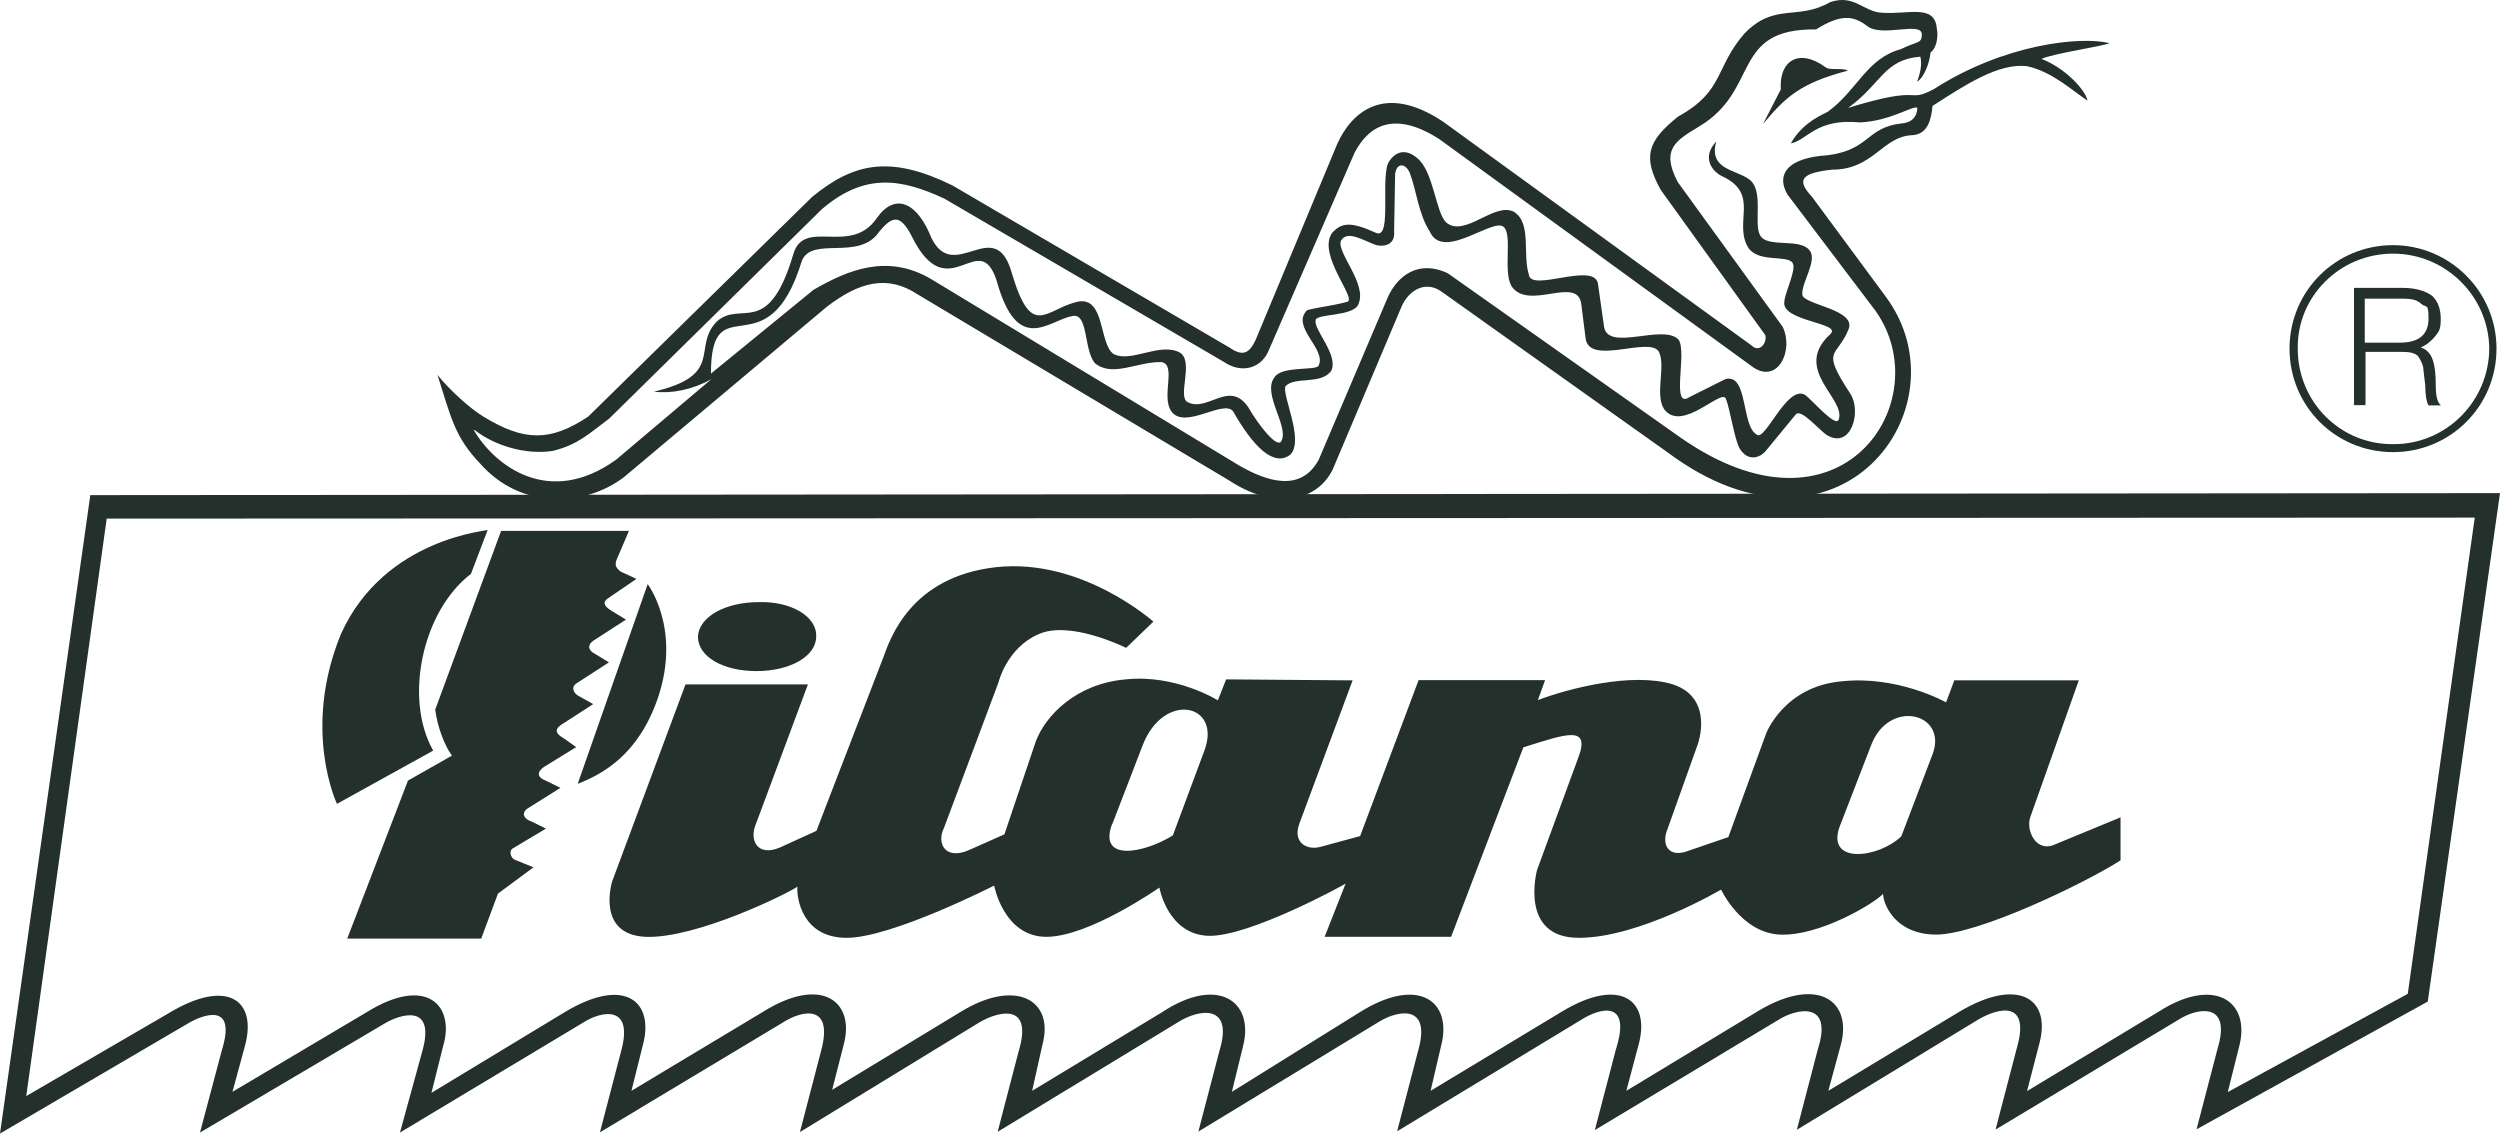
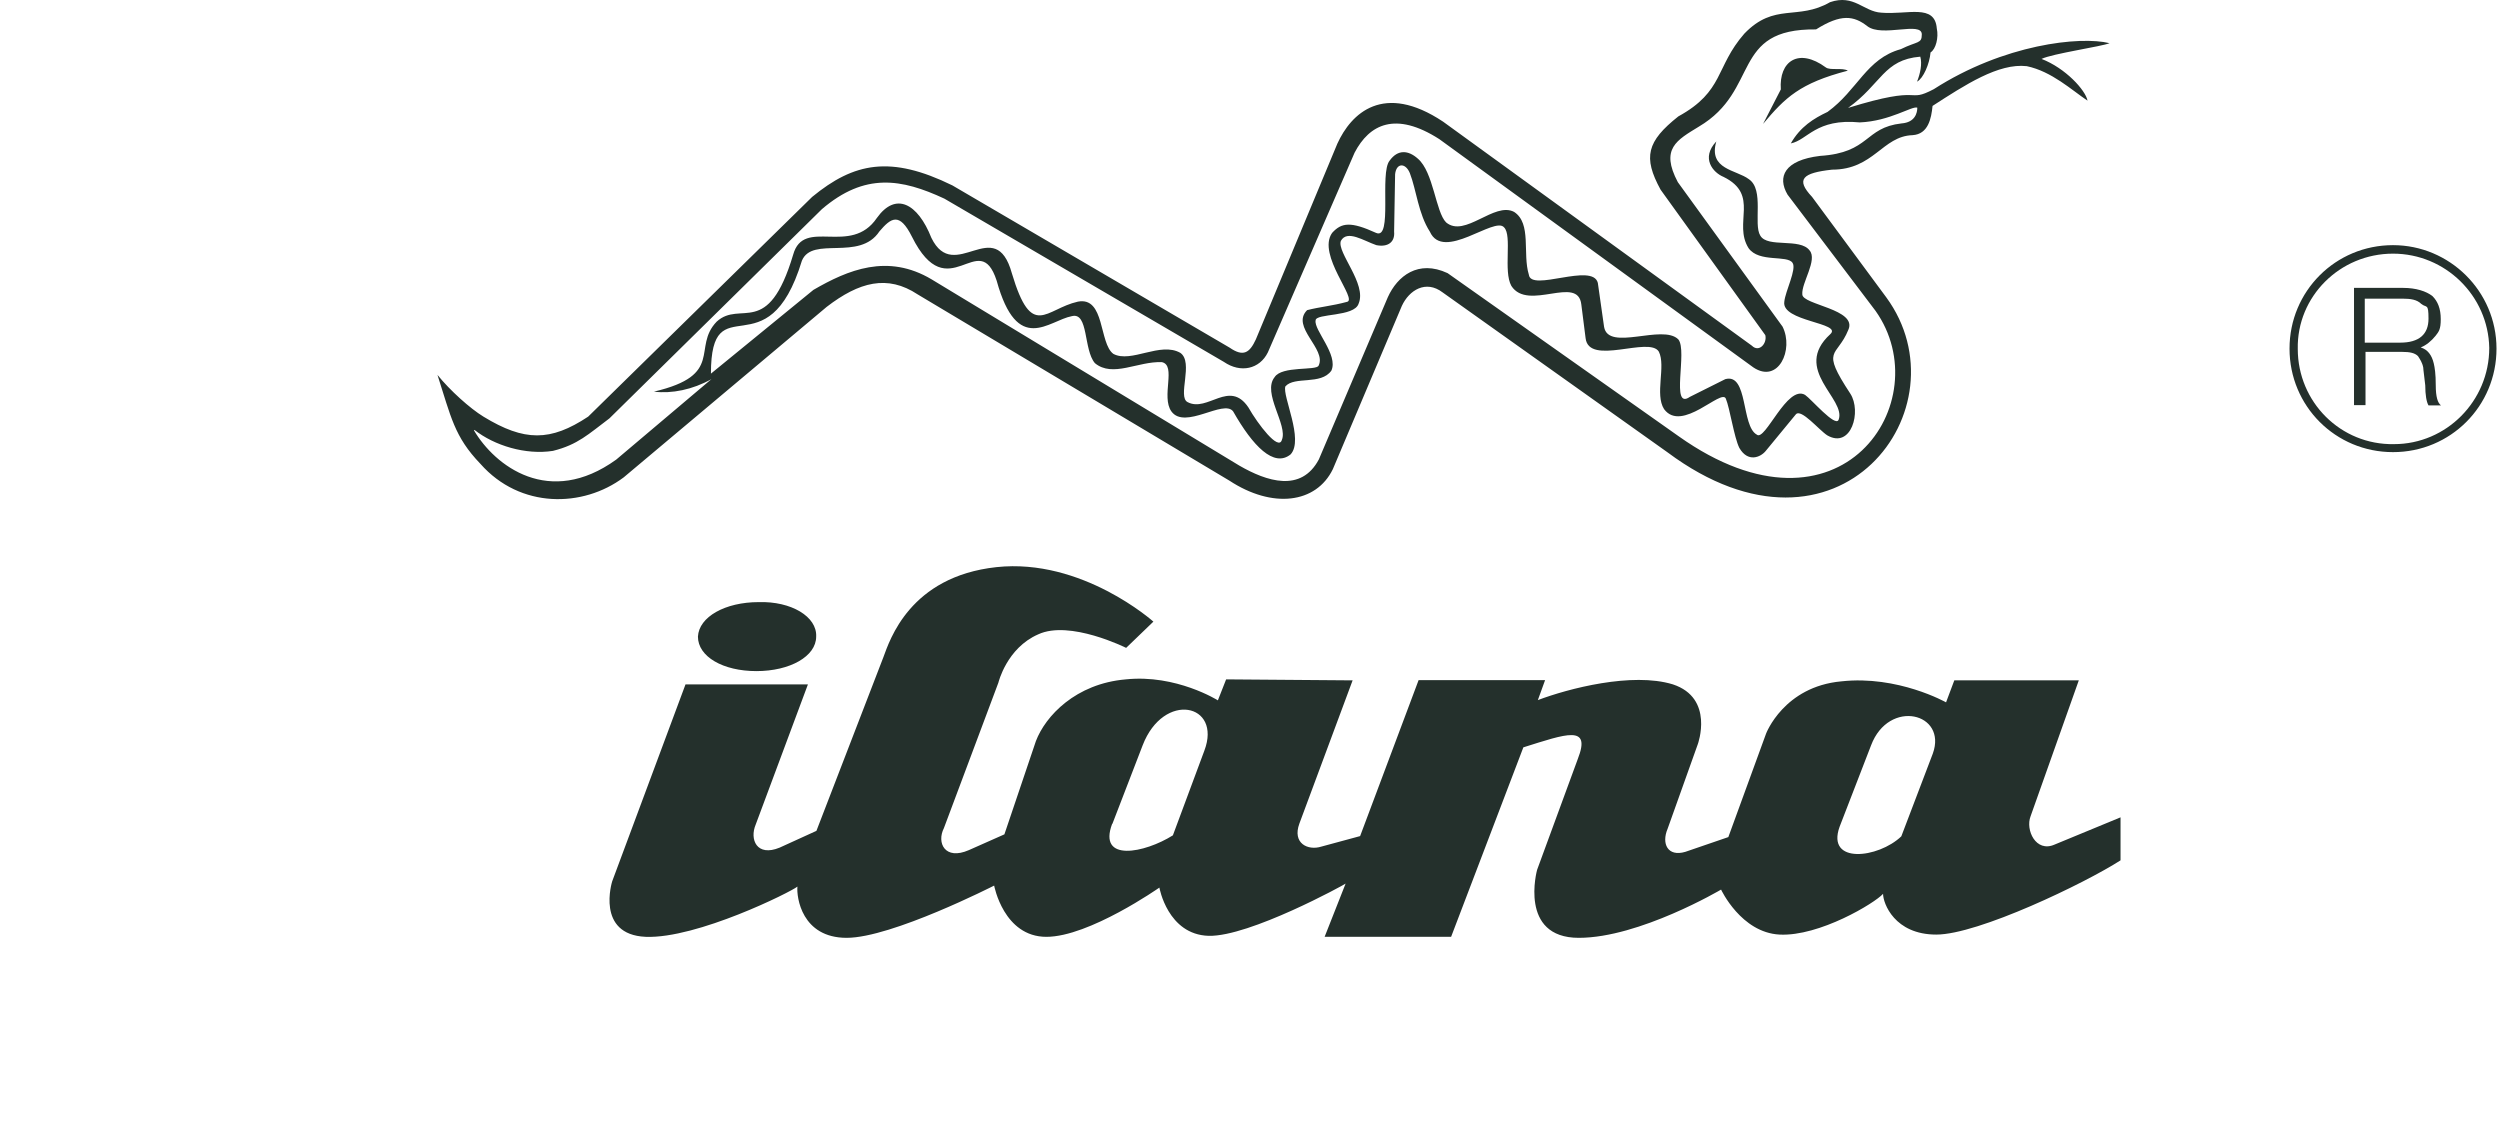
<svg xmlns="http://www.w3.org/2000/svg" id="G" version="1.1" viewBox="40 313.23 1000.1 453.47">
  <defs>
    <style>
      .st0 {
        fill: #24302c;
        fill-rule: evenodd;
      }
    </style>
  </defs>
  <path class="st0" d="M229.6,485.4c8.4,14.2,30.1,31,56.9,11.7l38.1-32.2c-7.5,4.2-15.9,5.9-23,5,28.5-6.7,15.1-17.6,25.1-28,9.6-8.8,20.5,7.1,30.6-26.8,4.2-15.1,23,.8,33.5-14.7,7.5-10.5,16.3-5.9,21.8,8,9.2,18.8,25.5-10,32.2,14.2,8,26.8,13.4,14.2,26.4,11.3,10.9-2.1,8.4,16.7,14.2,20.9,7.1,3.8,18.8-5,26.8-.4,5.4,3.8-1.3,17.6,2.9,19.7,8,4.2,16.7-9.2,24.3,2.1,3.8,6.7,12.1,17.6,13.4,13,2.5-5.9-8-18.8-2.9-25.1,2.9-4.6,16.7-2.5,17.6-4.6,3.3-6.7-11.3-15.5-4.6-22.2,5-1.3,10-1.7,15.9-3.3,4.6-.8-12.1-18.8-5.9-27.6,3.8-4.2,7.5-4.6,17.6,0,6.7,2.9,1.3-23.9,5.4-28.9,3.3-4.6,7.5-4.2,11.3-.8,6.3,5.4,7.1,21.3,11.3,25.5,7.5,6.3,19.3-8.4,27.2-4.2,7.1,4.6,3.3,16.7,5.9,25.1.8,7.1,25.5-5,27.6,3.3l2.5,17.6c1.7,10,23.4-1.3,29.7,5,3.8,4.6-3.3,28.5,4.6,23l14.2-7.1c9.2-2.5,6.3,18.8,12.6,22.2,3.3,2.9,12.1-20.1,19.3-15.9,2.5,1.7,12.1,13,13.4,10,3.3-8.4-18.8-20.1-3.3-34.3,5-4.6-19.7-5-18.4-13,.4-4.2,5-13,3.3-15.5-2.1-3.3-13.4,0-17.6-5.9-6.3-10,4.6-21.3-10-28.5-4.2-1.7-9.2-7.5-2.9-14.2-3.3,11.3,8,11.3,13,15.1,6.3,4.2,1.7,18,4.6,22.6,2.9,5,15.9.8,19.7,5.9,3.3,3.8-3.3,13-2.9,17.6,0,4.2,22.2,5.9,18.4,14.2-4.6,11.3-11.3,7.1.8,25.5,4.6,7.1.4,22.2-9.2,16.7-3.3-2.1-10.5-10.9-12.6-8.4l-12.1,14.7c-2.1,2.5-7.1,4.6-10.5-1.3-2.1-4.2-3.8-15.9-5.4-19.7-1.7-4.2-17.6,13.8-24.7,4.2-3.8-5.9.8-17.2-2.1-23-3.8-6.3-28,5.9-29.3-5.4l-1.7-13.4c-1.3-12.1-21.3,2.9-28-7.5-3.3-5.9.4-20.1-2.9-23.4-3.8-4.6-24.3,13.8-29.7,1.7-4.6-7.1-5.4-16.7-8-23.4-1.7-4.2-5.4-4.2-5.9.4l-.4,23c.4,4.2-2.5,6.3-7.1,5.4-5-1.7-11.7-6.3-14.2-1.7-1.7,4.6,10.5,17.2,7.1,25.1-1.7,5.4-17.2,3.8-17.2,6.7-.8,3.8,9.2,13.8,6.3,20.1-4.2,5.9-14.7,2.1-18.4,6.3-1.3,3.8,7.5,21.3,2.1,27.2-6.7,5.4-15.1-3.3-23-17.2-3.8-5-19.3,7.5-24.7,0-4.2-5.9,2.1-18.4-3.8-19.7-9.6-.4-19.7,6.3-26.8.4-4.6-5.4-2.5-20.5-9.2-18.8-9.2,1.7-21.8,15.9-30.1-14.2-7.1-21.8-19.3,11.7-33.9-17.6-5-10-8.4-7.5-13-2.1-8,12.1-26.8,1.7-31,11.7-13.8,45.2-36.4,8.8-36.4,45.2l41-33.5c13.8-8,29.7-14.7,47.3-4.2l123.1,74.5c10.9,6.3,24.7,10.9,31.8-2.5l27.6-64.9c3.8-8.4,12.1-15.1,23.9-9.6l92.5,65.3c64.9,46,104.2-14.2,78.7-50.2l-35.2-46.5c-4.2-7.1-1.3-13.8,13-15.5,20.1-1.3,17.6-11.3,32.6-13,5.4-.4,6.3-4.2,6.3-6.3-2.1-.8-10.9,5.4-23,5.9-17.6-1.7-20.9,7.1-27.6,8.4,3.8-6.7,9.2-10,14.7-12.6,12.1-8.8,15.5-21.3,29.3-25.1,6.7-3.3,8.4-2.1,8.4-5.9,0-5.4-15.9,1.3-21.8-3.3-5.4-4.2-10.5-5-20.5,1.3-34.3-.4-22.2,24.3-46.9,38.9-8.8,5.4-15.5,8.8-8.4,22.2l41.9,57.8c4.6,9.2-1.7,23-11.7,16.3l-125.6-91.3c-17.6-11.3-28-5.9-33.9,5.4l-34.7,79.9c-3.3,6.7-10.9,8.4-17.6,3.8l-111.8-65.3c-17.2-8-31.8-10.5-49,4.2l-85,83.7c-8.4,6.3-12.6,10.5-22.6,13-10.9,1.7-23.4-2.1-31.4-8.4M745.3,362.8c8.8-10.5,14.7-16.3,33.9-21.3-2.1-1.3-7.1,0-8.8-1.3-10.9-8-18.8-2.5-18,8.8l-7.1,13.8ZM215,463.2c5.4,16.7,6.7,24.7,17.2,35.6,15.9,18,41,17.6,57.3,5.4l81.2-68.2c13-10,24.3-13,36.4-5l124.7,74.5c17.2,11.3,34.7,9.2,41.4-4.6l27.6-65.3c2.9-6.3,9.6-10.5,16.3-5.4l90,64c68.6,51.1,119.7-18,87.5-62l-29.7-40.2c-6.7-7.1-3.8-9.6,8-10.9,16.7,0,20.1-13.4,32.2-13.8,6.3-.4,7.5-6.7,8-11.7,13-8.4,26.4-17.2,37.7-15.9,10,2.1,18,9.6,24.3,13.8-.8-4.2-8.8-13-18.4-16.7,4.2-2.1,24.3-5,27.2-6.3-11.7-2.9-42.3.4-70.3,18.4-11.3,5.9-3.3-2.1-34.3,7.5,13.4-9.6,14.2-19.3,28.9-20.5.8,2.9,0,6.7-1.3,10,2.5-1.3,5-7.1,5.4-11.7,2.1-1.3,3.3-5.9,2.5-9.6-.8-10-11.7-5.4-22.2-6.3-7.1-.4-10.9-7.5-20.5-4.2-13,7.5-22.2,0-34.3,12.6-11.7,13.4-8,23-26.4,33.1-12.6,10-14.2,16.3-7.1,29.3l41.9,58.2c.8,3.3-2.5,7.1-5.4,4.2l-123.5-89.6c-23.9-15.9-36.8-3.3-42.3,8.8l-32.6,78.3c-2.5,5.4-5,7.1-10.5,3.3l-110.9-64.9c-24.7-12.1-39.3-9.2-56.1,4.6l-89.6,87.9c-15.1,10-25.5,10-41.9,0-5.4-3.3-13.4-10.5-18.4-16.7Z" />
-   <path class="st0" d="M76,512.2l-36,254.5,75.8-44.4c5.9-3.3,18.8-8,13,10.9l-8.8,33.1,74.5-44c5.9-3.3,19.3-7.5,14.7,10.5l-9.2,33.5,73.3-44c7.1-4.6,20.5-7.5,15.1,11.7l-8.4,32.2,73.3-44c7.1-4.6,20.5-8,15.1,11.7l-8.4,32.2,72-44c8-4.6,21.3-7.5,15.5,11.7l-8.4,32.2,72.4-44c8-5,22.2-7.5,16.3,11.7l-8.4,32.2,72.4-44c7.5-4.6,20.9-7.1,15.5,11.7l-8.4,32.2,73.3-44.4c8.4-5.4,20.5-8,14.2,11.7l-8.4,32.2,73.3-44c7.1-4.6,22.2-8,15.9,11.7l-8.4,32.2,72.4-44c8.4-5,21.3-8,15.5,11.7l-8.4,32.2,73.3-44c7.1-4.6,21.3-7.5,15.5,11.7l-8.4,32.2,92.5-51.1,28.9-203.4-964,.8M82.7,520.6l-32.2,231.1,56.9-33.1c23.4-14.2,35.6-5.4,30.6,13l-5,18.4,53.6-31.8c24.3-15.1,35.6-2.5,30.6,13.8l-4.6,18.4,53.2-32.2c24.3-14.7,36-4.2,31.4,13l-4.6,18.4,52.3-31.4c23.9-15.1,37.3-4.2,32.6,13l-4.6,18,51.1-31c22.2-13.8,37.7-5,33.1,12.6l-4.2,18.8,51.9-31.4c22.2-14.7,36.8-4.6,32.6,13l-4.6,18.8,51.1-31.8c23.4-14.7,37.3-4.6,32.6,13.4l-4.2,18,52.7-31.8c23-13.8,35.2-4.6,30.6,13l-5,18.8,53.2-32.2c23.4-13.8,37.3-3.8,32.6,13.8l-5,18.4,52.7-31.8c23.4-13.8,36.4-5,31.8,12.6l-5,19.3,52.7-31.8c22.2-14.2,36.8-4.2,32.2,13.8l-4.6,18.4,72-39.3,26.8-190.5-947.3.4Z" />
-   <path class="st0" d="M235.1,525.2l-6.7,17.6c-19.7,15.1-26.8,50.2-15.1,70.7l-38.5,21.3s-14.2-29.7,1.7-68.2c17.6-38.5,59.4-41,58.6-41.4" />
-   <path class="st0" d="M240.5,525.6h51.1l-5,11.7c-.8,2.1,0,3.3,1.7,4.6l6.3,2.9-11.7,8c-2.1,1.7-.8,3.3,2.1,5l5.4,3.3-13,8.4c-2.9,2.1-1.7,4.2.8,5.4l5.4,3.3-13,8.4c-2.5,1.7-.8,4.2.8,5l5.9,3.3-13,8.4c-2.9,2.1-1.3,3.8.8,5l5.4,3.8-13,8c-2.9,2.1-2.5,4.2.8,5.4l5.9,2.9-13.4,8.4c-2.5,2.1-.8,4.2,1.7,5l5.9,2.9-13.4,8c-1.7,1.3-.4,4.2,1.3,4.6l7.1,2.9-14.2,10.5-6.7,18h-53.6l24.3-63.2,17.6-10c-2.9-3.8-5.9-11.7-6.7-18.4l26.4-71.6" />
  <path class="st0" d="M314.2,587.1l-29.3,78.7s-6.7,21.3,13.4,22.2c20.5.8,58.2-18,60.7-20.1-.4,4.2,1.7,20.5,19.7,20.5s59-20.9,59-20.9c0,0,3.8,20.5,20.9,20.5s45.2-19.7,45.2-19.7c0,0,3.3,18.8,19.7,19.3,16.3.4,54.4-20.5,54.8-20.9l-8.4,21.3h50.6l28.9-75.8c17.2-5.4,27.2-9.2,21.8,4.6l-16.3,44.4s-7.5,27.2,16.7,27.2,56.9-19.3,56.9-19.3c0,0,8,17.2,23.4,18,15.9.8,38.1-12.6,41.4-16.3,0,3.8,4.6,16.3,21.3,16.3s59.4-20.5,73.7-29.7v-17.2l-26.4,10.9c-7.5,3.3-11.7-5.9-9.6-11.3l19.3-54.4h-49.8l-3.3,8.8s-19.3-10.9-41.9-8.4c-23,2.1-30.1,20.9-30.1,20.9l-15.1,41.4-17.2,5.9c-7.1,2.1-9.6-3.3-7.1-9.2l12.1-33.9s6.7-18.4-10-23.9c-16.3-5-41.9,1.7-54,6.3l2.9-8h-50.6l-23.4,62.4-15.5,4.2c-5.4,1.7-11.7-1.3-8.8-9.2l21.3-57.3-50.6-.4-3.3,8.4s-16.7-10.5-36.8-8.4c-20.1,1.7-32.2,14.7-36,24.7l-12.6,37.3-14.2,6.3c-9.6,4.2-13-2.9-10-8.8l21.8-58.2s3.3-13.8,15.9-19.3c12.6-5.9,35.2,5.4,35.2,5.4l10.9-10.5s-28.5-25.5-62.8-21.8c-34.7,3.8-42.7,29.3-45.2,36l-26.8,69.5-14.7,6.7c-9.2,3.8-12.1-3.3-9.6-9.2l20.9-56.1h-49M485,642.8l12.1-31.4c8.4-21.8,31.8-16.7,24.7,2.1l-12.6,33.9c-11.3,7.1-30.1,10.9-24.3-4.6ZM775.9,644l12.6-32.6c7.1-18.8,30.6-13,24.7,3.3l-12.6,33.1c-9.2,8.8-30.1,11.3-24.7-3.8ZM343.5,554.1c-13.4,0-23.9,5.9-24.3,13.8,0,8,10,13.8,23.4,13.8s23.9-5.9,23.9-13.8c.4-8-10-14.2-23-13.8Z" />
-   <path class="st0" d="M299.1,546.9l-28,79.9c9.6-3.8,24.3-11.3,32.2-34.7,9.2-27.6-4.2-45.2-4.2-45.2" />
  <path class="st0" d="M997.3,411.3c-23,0-41.4,18.4-41.4,41.4s18.4,41.4,41.4,41.4,41.4-18.4,41.4-41.4c0-23-18.8-41.4-41.4-41.4M997.3,414.7c-21.3,0-38.5,17.2-38.1,38.1,0,21.3,17.2,38.5,38.5,38.1,20.9,0,38.1-17.2,38.1-38.5-.4-20.9-17.6-37.7-38.5-37.7Z" />
  <path class="st0" d="M1008.6,452.3c2.5.8,4.2,2.9,5,6.3.4,1.7.8,4.2.8,8.8s.8,7.1,2.1,8h-5c-.8-1.3-1.3-4.2-1.3-8-.4-3.8-.8-6.3-.8-7.1-.4-2.1-1.3-3.3-2.1-4.6-1.3-1.3-3.3-1.7-6.3-1.7h-14.7v21.3h-4.6v-46.9h19.7c5,0,9.2,1.3,11.7,3.3,2.1,2.1,3.3,5,3.3,9.2s-.8,5-2.1,6.7c-1.7,2.1-3.8,3.8-5.9,4.6M986,432.7v17.6h14.2c7.5,0,11.3-3.3,11.3-9.6s-.8-4.2-2.9-5.9c-1.7-1.7-4.2-2.1-7.5-2.1h-15.1Z" />
</svg>